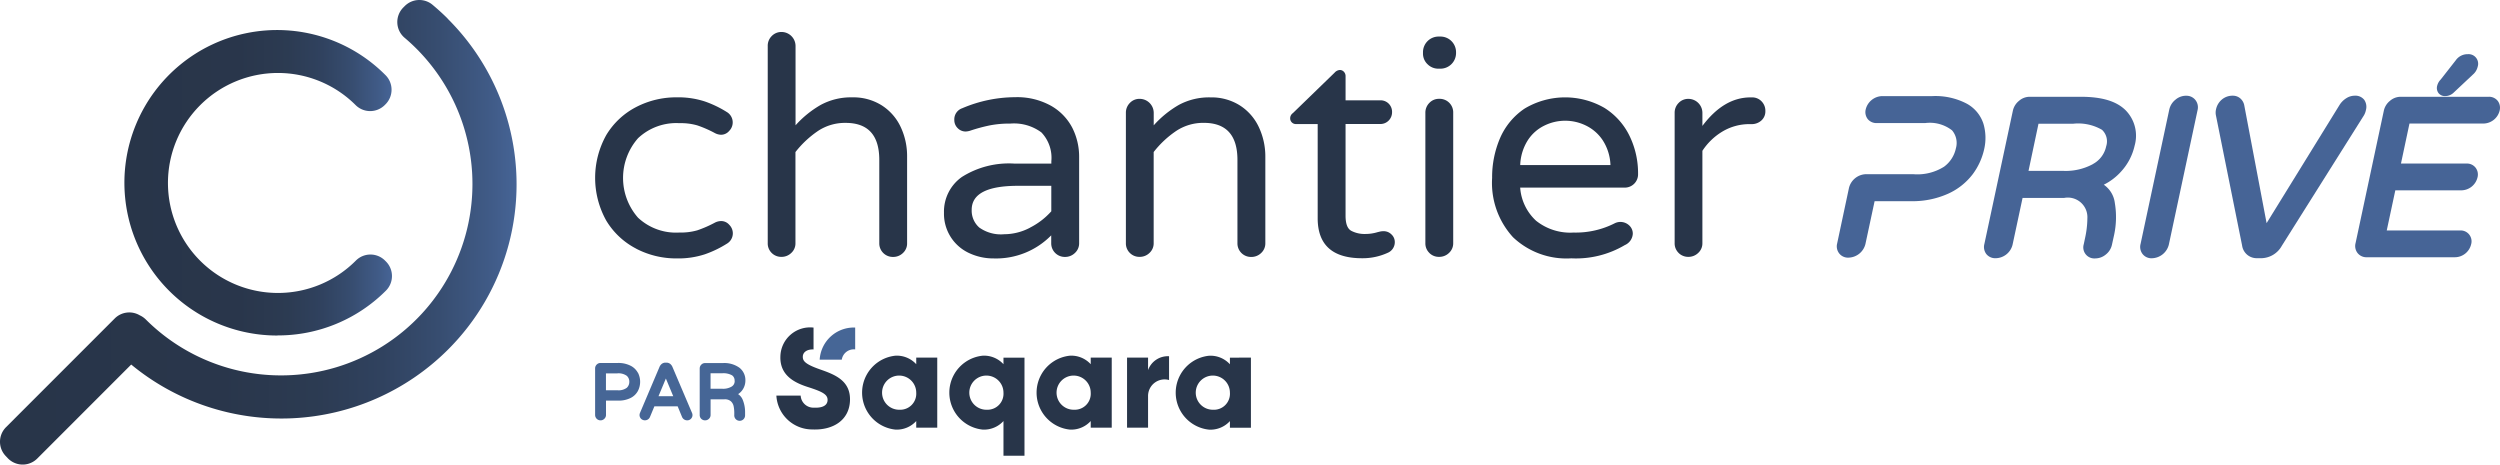
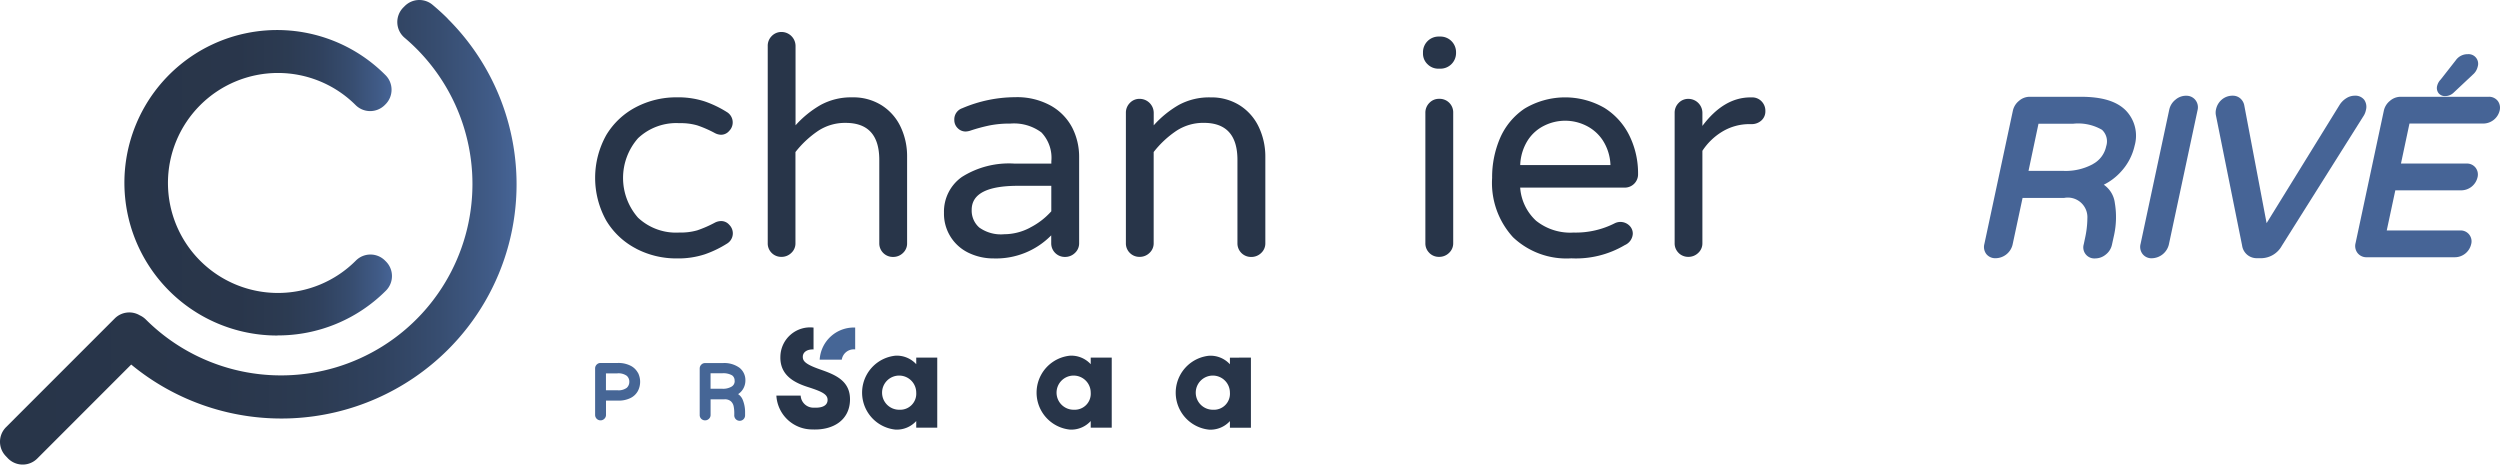
<svg xmlns="http://www.w3.org/2000/svg" xmlns:xlink="http://www.w3.org/1999/xlink" width="240.181" height="44.632" viewBox="0 0 240.181 44.632">
  <defs>
    <style>.a{fill:url(#a);}.b{fill:url(#b);}.c{fill:#466696;}.d{fill:#283549;}.e{fill:#466496;}</style>
    <linearGradient id="a" y1="0.501" x2="1" y2="0.501" gradientUnits="objectBoundingBox">
      <stop offset="0" stop-color="#283549" />
      <stop offset="0.43" stop-color="#29364b" />
      <stop offset="0.61" stop-color="#2c3b52" />
      <stop offset="0.74" stop-color="#30425f" />
      <stop offset="0.85" stop-color="#374d70" />
      <stop offset="0.95" stop-color="#405b87" />
      <stop offset="1" stop-color="#466496" />
    </linearGradient>
    <linearGradient id="b" x1="0" y1="0.5" x2="1" y2="0.5" xlink:href="#a" />
  </defs>
  <g transform="translate(-4.51 -6.01)">
    <path class="a" d="M75.536,48.939a14.647,14.647,0,0,0,10.4-4.286l.028-.028a1.981,1.981,0,0,0-.015-2.794l-.083-.083a1.978,1.978,0,0,0-2.8,0,10.567,10.567,0,1,1-.023-14.935,1.983,1.983,0,0,0,2.791,0l.083-.083a1.98,1.98,0,0,0-.008-2.8A14.674,14.674,0,1,0,75.538,48.948Z" transform="translate(-44.365 -10.704)" />
    <path class="b" d="M47.516,7.791c-.442-.439-.915-.87-1.448-1.318a1.978,1.978,0,0,0-2.673.119l-.134.134a1.981,1.981,0,0,0,.129,2.921A18.391,18.391,0,1,1,18.515,36.7a2.012,2.012,0,0,0-.584-.4,1.972,1.972,0,0,0-2.4.308L5.089,47.051a1.981,1.981,0,0,0,0,2.8l.2.212a1.981,1.981,0,0,0,2.8,0l9.026-9.03a22.664,22.664,0,0,0,30.4-1.4,22.433,22.433,0,0,0,0-31.83Z" />
    <path class="c" d="M375.49,157.342h2.123a1.172,1.172,0,0,1,1.288-.983v-2.1A3.287,3.287,0,0,0,375.49,157.342Z" transform="translate(-292.232 -116.78)" />
    <path class="d" d="M399.82,167.809a2.525,2.525,0,0,0-2-.819,3.569,3.569,0,0,0,0,7.1,2.526,2.526,0,0,0,2-.822v.637h2.019v-6.731H399.82Zm-1.6,4.373a1.641,1.641,0,1,1,1.6-1.641A1.539,1.539,0,0,1,398.219,172.182Z" transform="translate(-307.285 -126.808)" />
-     <path class="d" d="M439.3,167.809a2.522,2.522,0,0,0-2-.819,3.569,3.569,0,0,0,0,7.1,2.523,2.523,0,0,0,2-.822V176.6h2.019v-9.419H439.3Zm-1.6,4.373a1.641,1.641,0,1,1,1.6-1.641A1.538,1.538,0,0,1,437.7,172.182Z" transform="translate(-338.384 -126.808)" />
    <path class="d" d="M478.79,167.809a2.525,2.525,0,0,0-2-.819,3.569,3.569,0,0,0,0,7.1,2.526,2.526,0,0,0,2-.822v.637h2.019v-6.731H478.79Zm-1.6,4.373a1.641,1.641,0,1,1,1.6-1.641A1.537,1.537,0,0,1,477.189,172.182Z" transform="translate(-369.492 -126.808)" />
-     <path class="d" d="M516.619,168.571v-1.2H514.6V174.1h2.019v-3.04a1.59,1.59,0,0,1,2.017-1.535V167.24A2.019,2.019,0,0,0,516.619,168.571Z" transform="translate(-401.812 -127.005)" />
    <path class="d" d="M541.782,167.193v.637a2.53,2.53,0,0,0-2.006-.819,3.569,3.569,0,0,0,0,7.1,2.531,2.531,0,0,0,2.006-.821v.637H543.8v-6.735Zm-1.6,5.005a1.641,1.641,0,1,1,1.6-1.641A1.539,1.539,0,0,1,540.179,172.2Z" transform="translate(-419.111 -126.824)" />
    <path class="d" d="M360.072,158.277c-1.446-.509-1.66-.817-1.641-1.246.017-.376.365-.694,1.03-.667v-2.1a2.856,2.856,0,0,0-3.184,2.721c-.083,1.813,1.259,2.547,2.639,2.989s1.921.707,1.893,1.274c-.015.363-.289.754-1.31.709a1.225,1.225,0,0,1-1.274-1.159H355.89a3.448,3.448,0,0,0,3.445,3.252c2.044.093,3.543-.917,3.626-2.732C363.054,159.341,361.477,158.772,360.072,158.277Z" transform="translate(-276.792 -116.782)" />
    <path class="c" d="M277.963,171.218a1.62,1.62,0,0,0-.707-.675,2.581,2.581,0,0,0-1.221-.259h-1.66a.5.5,0,0,0-.367.157.509.509,0,0,0-.149.367v4.475a.52.52,0,0,0,.526.514.51.51,0,0,0,.354-.146.5.5,0,0,0,.166-.367V173.9h1.146a2.558,2.558,0,0,0,1.221-.255,1.609,1.609,0,0,0,.7-.677,1.911,1.911,0,0,0,0-1.751Zm-.819.877a.766.766,0,0,1-.244.575h0a1.329,1.329,0,0,1-.921.233H274.9v-1.62h1.08a1.365,1.365,0,0,1,.921.234.745.745,0,0,1,.244.573Z" transform="translate(-212.175 -129.402)" />
-     <path class="c" d="M297.121,170.549h0a.745.745,0,0,0-.212-.287.588.588,0,0,0-.376-.123h-.068a.584.584,0,0,0-.376.123.758.758,0,0,0-.212.289l-1.866,4.4a.567.567,0,0,0-.051.212.516.516,0,0,0,.142.363.531.531,0,0,0,.749,0,.542.542,0,0,0,.11-.163l.425-1.025h2.237l.425,1.03a.533.533,0,0,0,.484.314.488.488,0,0,0,.371-.153.505.505,0,0,0,.144-.363.558.558,0,0,0-.051-.212Zm.076,2.815h-1.416l.709-1.7Z" transform="translate(-228.008 -129.289)" />
    <path class="c" d="M324.887,173.275a1.454,1.454,0,0,0,.425-.412,1.577,1.577,0,0,0,.276-.9,1.507,1.507,0,0,0-.567-1.218,2.479,2.479,0,0,0-1.607-.452h-1.7a.488.488,0,0,0-.367.155.52.52,0,0,0-.149.369v4.468a.5.5,0,0,0,.151.365.531.531,0,0,0,.732,0,.494.494,0,0,0,.163-.367v-1.509h1.327a.875.875,0,0,1,.624.191.89.89,0,0,1,.261.461,3.229,3.229,0,0,1,.064.637v.212a.52.52,0,1,0,1.038.036v-.374a3.118,3.118,0,0,0-.212-1.078A1.2,1.2,0,0,0,324.887,173.275ZM324.558,172a.6.6,0,0,1-.287.548,1.6,1.6,0,0,1-.892.212h-1.138v-1.486h1.1a1.7,1.7,0,0,1,.974.2.607.607,0,0,1,.236.522Z" transform="translate(-249.466 -129.401)" />
    <path class="d" d="M277.808,64.59a7.217,7.217,0,0,1-2.87-2.685,8.432,8.432,0,0,1,0-8.232,7.217,7.217,0,0,1,2.866-2.685,8.334,8.334,0,0,1,3.908-.934,8.2,8.2,0,0,1,2.689.395,10.289,10.289,0,0,1,2.1,1.008,1.159,1.159,0,0,1,.425,1.586,1.131,1.131,0,0,1-.185.24,1.023,1.023,0,0,1-.768.367,1.354,1.354,0,0,1-.637-.18,10.961,10.961,0,0,0-1.66-.722,5.731,5.731,0,0,0-1.719-.212,5.349,5.349,0,0,0-3.967,1.443,5.782,5.782,0,0,0,0,7.642,5.339,5.339,0,0,0,3.969,1.422,5.731,5.731,0,0,0,1.719-.212,11.18,11.18,0,0,0,1.66-.722,1.348,1.348,0,0,1,.637-.168,1.025,1.025,0,0,1,.779.363,1.15,1.15,0,0,1,0,1.632,1.179,1.179,0,0,1-.253.191,10.236,10.236,0,0,1-2.1,1.008,8.2,8.2,0,0,1-2.689.395,8.321,8.321,0,0,1-3.906-.936Z" transform="translate(-212.179 -34.693)" />
    <path class="d" d="M352.359,41.717a1.274,1.274,0,0,1-.38-.936V21.833a1.3,1.3,0,0,1,.38-.949,1.274,1.274,0,0,1,.94-.395,1.35,1.35,0,0,1,1.352,1.344v7.621a9.79,9.79,0,0,1,2.411-1.955,6.1,6.1,0,0,1,3.048-.73,5.109,5.109,0,0,1,2.808.76,4.946,4.946,0,0,1,1.826,2.07,6.556,6.556,0,0,1,.624,2.887v8.3a1.24,1.24,0,0,1-.395.934,1.335,1.335,0,0,1-.955.38,1.3,1.3,0,0,1-1.322-1.274V32.782q0-3.56-3.233-3.56a4.691,4.691,0,0,0-2.63.758,9.554,9.554,0,0,0-2.191,2.044v8.756a1.235,1.235,0,0,1-.4.936,1.331,1.331,0,0,1-.955.378A1.289,1.289,0,0,1,352.359,41.717Z" transform="translate(-273.711 -11.406)" />
    <path class="d" d="M434.131,64.95a4.152,4.152,0,0,1-2.388-3.855,4.069,4.069,0,0,1,1.717-3.443,8.455,8.455,0,0,1,5.041-1.286h3.556v-.223a3.534,3.534,0,0,0-.955-2.772,4.417,4.417,0,0,0-2.982-.849,9.932,9.932,0,0,0-1.989.176,16.3,16.3,0,0,0-1.923.524,1.794,1.794,0,0,1-.382.062,1.061,1.061,0,0,1-.768-.325,1.074,1.074,0,0,1-.323-.79,1.127,1.127,0,0,1,.76-1.121,13.036,13.036,0,0,1,5.095-1.061,6.676,6.676,0,0,1,3.422.817,5.171,5.171,0,0,1,2.059,2.123,6.156,6.156,0,0,1,.656,2.819v8.26a1.25,1.25,0,0,1-.405.947,1.344,1.344,0,0,1-.955.38,1.305,1.305,0,0,1-1.322-1.284v-.79a7.413,7.413,0,0,1-5.519,2.218A5.481,5.481,0,0,1,434.131,64.95Zm5.891-2.439a6.916,6.916,0,0,0,2.031-1.562V58.5h-3.207q-4.439,0-4.441,2.307a2.161,2.161,0,0,0,.726,1.7,3.577,3.577,0,0,0,2.4.645,5.345,5.345,0,0,0,2.494-.637Z" transform="translate(-336.542 -34.639)" />
    <path class="d" d="M514.461,65.011a1.274,1.274,0,0,1-.382-.936V51.551a1.318,1.318,0,0,1,.382-.951,1.255,1.255,0,0,1,.94-.393,1.352,1.352,0,0,1,1.352,1.344v1.2a9.779,9.779,0,0,1,2.4-1.955,6.1,6.1,0,0,1,3.05-.73,5.107,5.107,0,0,1,2.806.76,4.957,4.957,0,0,1,1.83,2.07,6.614,6.614,0,0,1,.637,2.885v8.3a1.248,1.248,0,0,1-.4.934,1.335,1.335,0,0,1-.955.38,1.3,1.3,0,0,1-1.325-1.274V56.075q0-3.562-3.233-3.562a4.714,4.714,0,0,0-2.626.76,9.442,9.442,0,0,0-2.189,2.042v8.758a1.242,1.242,0,0,1-.4.934,1.327,1.327,0,0,1-.953.38A1.274,1.274,0,0,1,514.461,65.011Z" transform="translate(-401.402 -34.7)" />
-     <path class="d" d="M591.073,51.941V42.892h-2.085a.546.546,0,0,1-.558-.533v-.021a.609.609,0,0,1,.263-.5l4-3.878a.743.743,0,0,1,.5-.263.52.52,0,0,1,.4.174.592.592,0,0,1,.159.405v2.335h3.32a1.1,1.1,0,0,1,1.146,1.061.5.5,0,0,1,0,.079,1.125,1.125,0,0,1-.321.8,1.1,1.1,0,0,1-.824.335h-3.322v8.816c0,.76.18,1.24.543,1.443a2.745,2.745,0,0,0,1.365.306,4.015,4.015,0,0,0,1.175-.176l.251-.06a1.637,1.637,0,0,1,.338-.03,1.042,1.042,0,0,1,.734.306,1,1,0,0,1,.325.745,1.106,1.106,0,0,1-.677,1.023,5.789,5.789,0,0,1-2.439.524Q591.075,55.794,591.073,51.941Z" transform="translate(-459.97 -24.963)" />
    <path class="d" d="M648.974,25.208a1.411,1.411,0,0,1-.435-1.051v-.121a1.5,1.5,0,0,1,1.5-1.486h.176a1.5,1.5,0,0,1,1.5,1.486v.115a1.5,1.5,0,0,1-1.5,1.486h-.176a1.443,1.443,0,0,1-1.063-.429Zm.176,18.128a1.261,1.261,0,0,1-.382-.934V29.878a1.318,1.318,0,0,1,.382-.951,1.253,1.253,0,0,1,.94-.393,1.3,1.3,0,0,1,1.352,1.25V42.4a1.244,1.244,0,0,1-.4.936,1.335,1.335,0,0,1-.953.38,1.274,1.274,0,0,1-.94-.376Z" transform="translate(-507.319 -13.029)" />
    <path class="d" d="M681.837,63.527a7.727,7.727,0,0,1-2.008-5.7A9.516,9.516,0,0,1,680.593,54a6.538,6.538,0,0,1,2.352-2.83,7.565,7.565,0,0,1,7.672-.07,6.517,6.517,0,0,1,2.409,2.681,8.2,8.2,0,0,1,.824,3.662,1.274,1.274,0,0,1-1.242,1.316H682.524a4.787,4.787,0,0,0,1.528,3.184,5.262,5.262,0,0,0,3.609,1.134,8.259,8.259,0,0,0,3.976-.906,1.233,1.233,0,0,1,1.352.212,1.061,1.061,0,0,1,.354.817,1.261,1.261,0,0,1-.764,1.08,9.221,9.221,0,0,1-5.143,1.274A7.457,7.457,0,0,1,681.837,63.527Zm9.361-6.933a4.687,4.687,0,0,0-.749-2.392,4.068,4.068,0,0,0-1.632-1.416,4.513,4.513,0,0,0-3.938,0,3.955,3.955,0,0,0-1.617,1.416,4.744,4.744,0,0,0-.734,2.392Z" transform="translate(-531.967 -34.725)" />
    <path class="d" d="M762.821,65.03a1.274,1.274,0,0,1-.382-.934V51.572a1.322,1.322,0,0,1,.382-.949,1.259,1.259,0,0,1,.943-.393,1.348,1.348,0,0,1,1.342,1.339v1.259q2.057-2.74,4.615-2.74h.144a1.237,1.237,0,0,1,.925.38,1.286,1.286,0,0,1,.365.932,1.165,1.165,0,0,1-.382.906,1.38,1.38,0,0,1-.97.35h-.144a5.044,5.044,0,0,0-2.586.686,5.944,5.944,0,0,0-1.968,1.879v8.873a1.233,1.233,0,0,1-.4.934,1.333,1.333,0,0,1-.953.38,1.3,1.3,0,0,1-.934-.378Z" transform="translate(-597.042 -34.721)" />
-     <path class="e" d="M849.9,52.112h0a3.373,3.373,0,0,0-1.6-1.91,6.472,6.472,0,0,0-3.311-.722h-4.84a1.673,1.673,0,0,0-1.556,1.3h0a1.093,1.093,0,0,0,.212.921,1.072,1.072,0,0,0,.849.369h4.657a3.47,3.47,0,0,1,2.583.7,1.87,1.87,0,0,1,.367,1.732,2.944,2.944,0,0,1-1.136,1.76,4.8,4.8,0,0,1-2.921.722h-4.657A1.736,1.736,0,0,0,836.99,58.3l-1.134,5.332a1.1,1.1,0,0,0,.2.966,1.072,1.072,0,0,0,.892.4,1.719,1.719,0,0,0,1.624-1.312l.881-4.112H842.9a8.34,8.34,0,0,0,3.609-.715,6.144,6.144,0,0,0,2.363-1.868,6.311,6.311,0,0,0,1.112-2.435,4.8,4.8,0,0,0-.083-2.445Z" transform="translate(-654.845 -34.236)" />
    <path class="e" d="M911.743,49.81h-4.912a1.558,1.558,0,0,0-1.03.395,1.675,1.675,0,0,0-.582.936l-2.74,12.815a1.115,1.115,0,0,0,.193.968,1.085,1.085,0,0,0,.739.391,1.7,1.7,0,0,0,1.779-1.3l.959-4.487h3.991a1.881,1.881,0,0,1,2.235,1.951,9.094,9.094,0,0,1-.212,1.855l-.134.637a1.061,1.061,0,0,0,1.108,1.367,1.59,1.59,0,0,0,1.017-.38,1.623,1.623,0,0,0,.582-.932l.212-.964a8.135,8.135,0,0,0,.066-3.04,2.5,2.5,0,0,0-1.061-1.764A5.533,5.533,0,0,0,915.608,57a5.431,5.431,0,0,0,1.308-2.5,3.485,3.485,0,0,0-.872-3.4C915.154,50.22,913.744,49.81,911.743,49.81Zm1.161,6.47a5.487,5.487,0,0,1-2.8.65h-3.384l.959-4.532h3.341a4.544,4.544,0,0,1,2.76.586,1.513,1.513,0,0,1,.4,1.588h0a2.507,2.507,0,0,1-1.274,1.7Z" transform="translate(-707.326 -34.502)" />
    <path class="e" d="M977.674,49.342a1.571,1.571,0,0,0-1.161.386,1.669,1.669,0,0,0-.582.936l-2.76,12.919a1.116,1.116,0,0,0,.2.968,1.074,1.074,0,0,0,.894.4,1.722,1.722,0,0,0,1.624-1.312l2.76-12.919a1.127,1.127,0,0,0-.212-.976A1.089,1.089,0,0,0,977.674,49.342Z" transform="translate(-763.013 -34.13)" />
    <path class="e" d="M1021.724,50.694a1.183,1.183,0,0,0-.163-.991,1.076,1.076,0,0,0-.919-.395,1.507,1.507,0,0,0-.811.248,2.033,2.033,0,0,0-.637.637l-7.011,11.359-2.148-11.329a1.176,1.176,0,0,0-.376-.652,1.083,1.083,0,0,0-.734-.263,1.573,1.573,0,0,0-1.047.376,1.68,1.68,0,0,0-.558.955,1.34,1.34,0,0,0-.015.512l2.524,12.55a1.412,1.412,0,0,0,1.439,1.218h.465a2.3,2.3,0,0,0,1.911-1.189l7.9-12.55A1.664,1.664,0,0,0,1021.724,50.694Z" transform="translate(-789.915 -34.104)" />
    <path class="e" d="M1108.221,34.553a1.185,1.185,0,0,0,.828-.361l1.811-1.7a1.416,1.416,0,0,0,.471-.773.921.921,0,0,0-.955-1.193,1.382,1.382,0,0,0-1.146.577l-1.452,1.855a1.32,1.32,0,0,0-.344.611.819.819,0,0,0,.134.7A.785.785,0,0,0,1108.221,34.553Z" transform="translate(-868.781 -19.311)" />
    <path class="e" d="M1084.122,50.194a1.061,1.061,0,0,0-.872-.388H1074.8a1.56,1.56,0,0,0-1.032.395,1.655,1.655,0,0,0-.582.936l-2.715,12.719a1.1,1.1,0,0,0,.193.966,1.083,1.083,0,0,0,.894.4h8.47a1.615,1.615,0,0,0,1.545-1.248,1.043,1.043,0,0,0-1.053-1.325h-7.056l.824-3.855h6.351a1.62,1.62,0,0,0,1.547-1.248,1.078,1.078,0,0,0-.191-.934,1.047,1.047,0,0,0-.872-.391h-6.292l.817-3.844h7.117a1.628,1.628,0,0,0,1.547-1.248A1.094,1.094,0,0,0,1084.122,50.194Z" transform="translate(-839.654 -34.498)" />
  </g>
</svg>